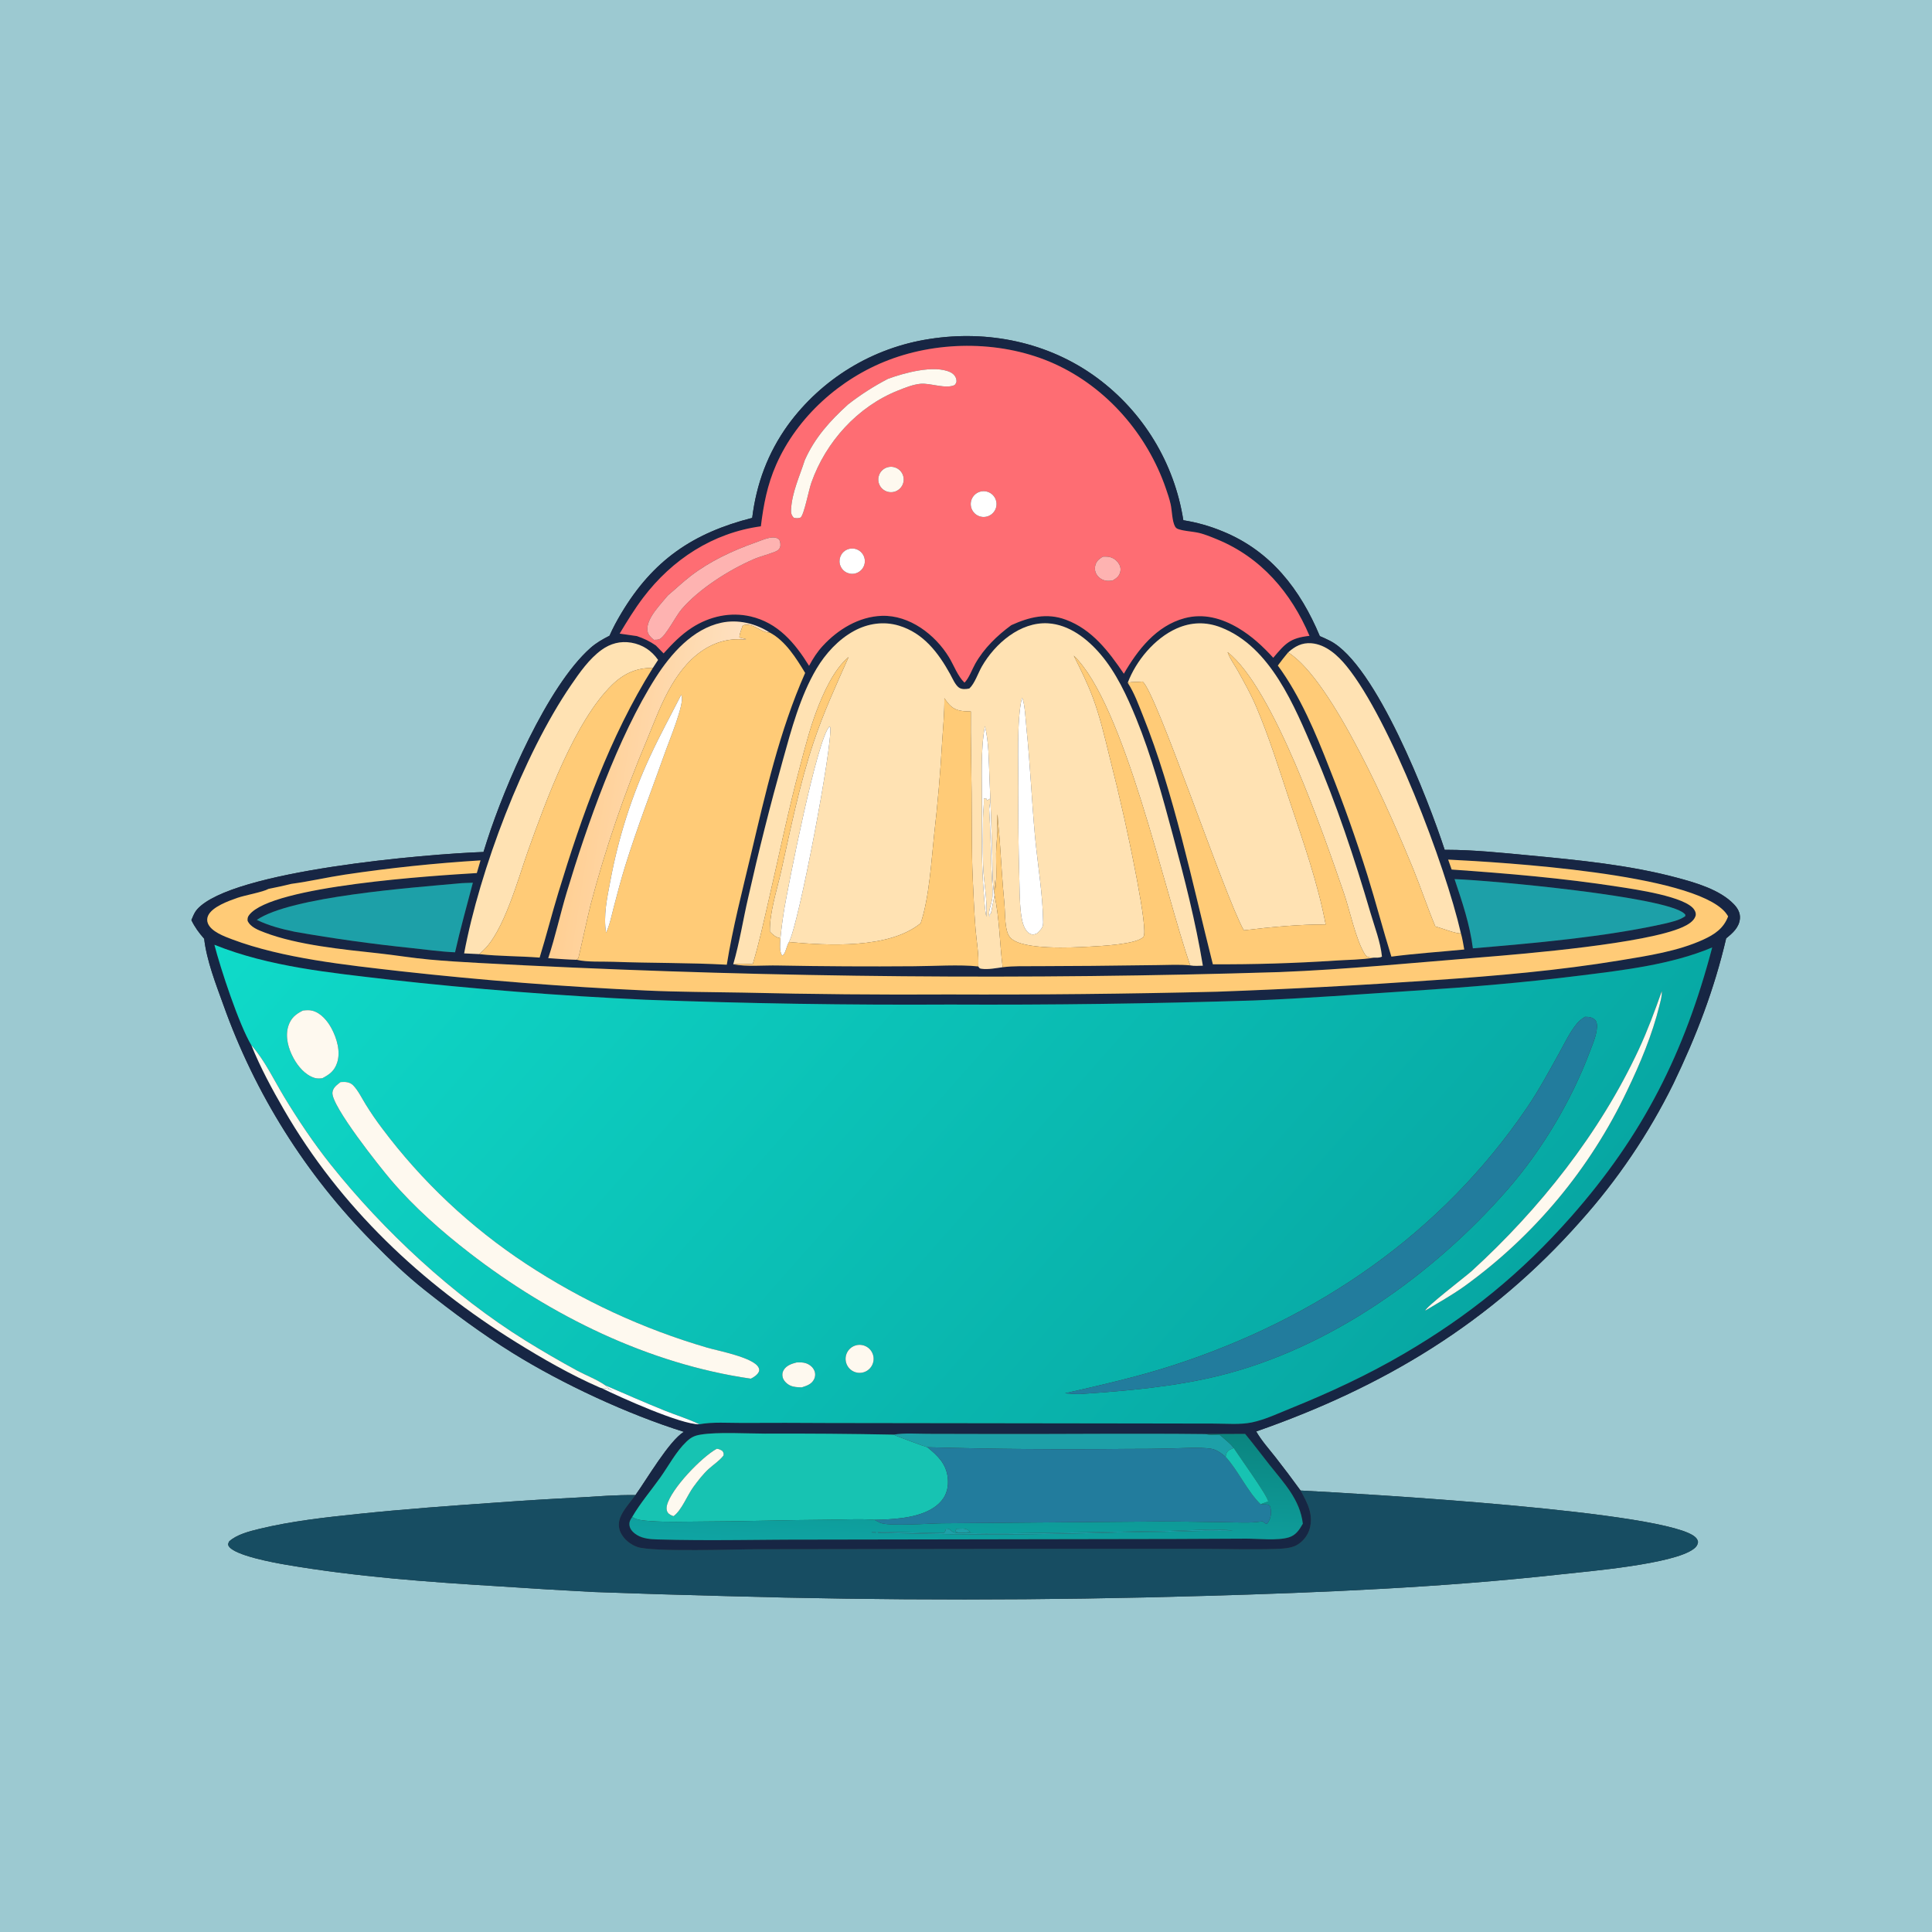
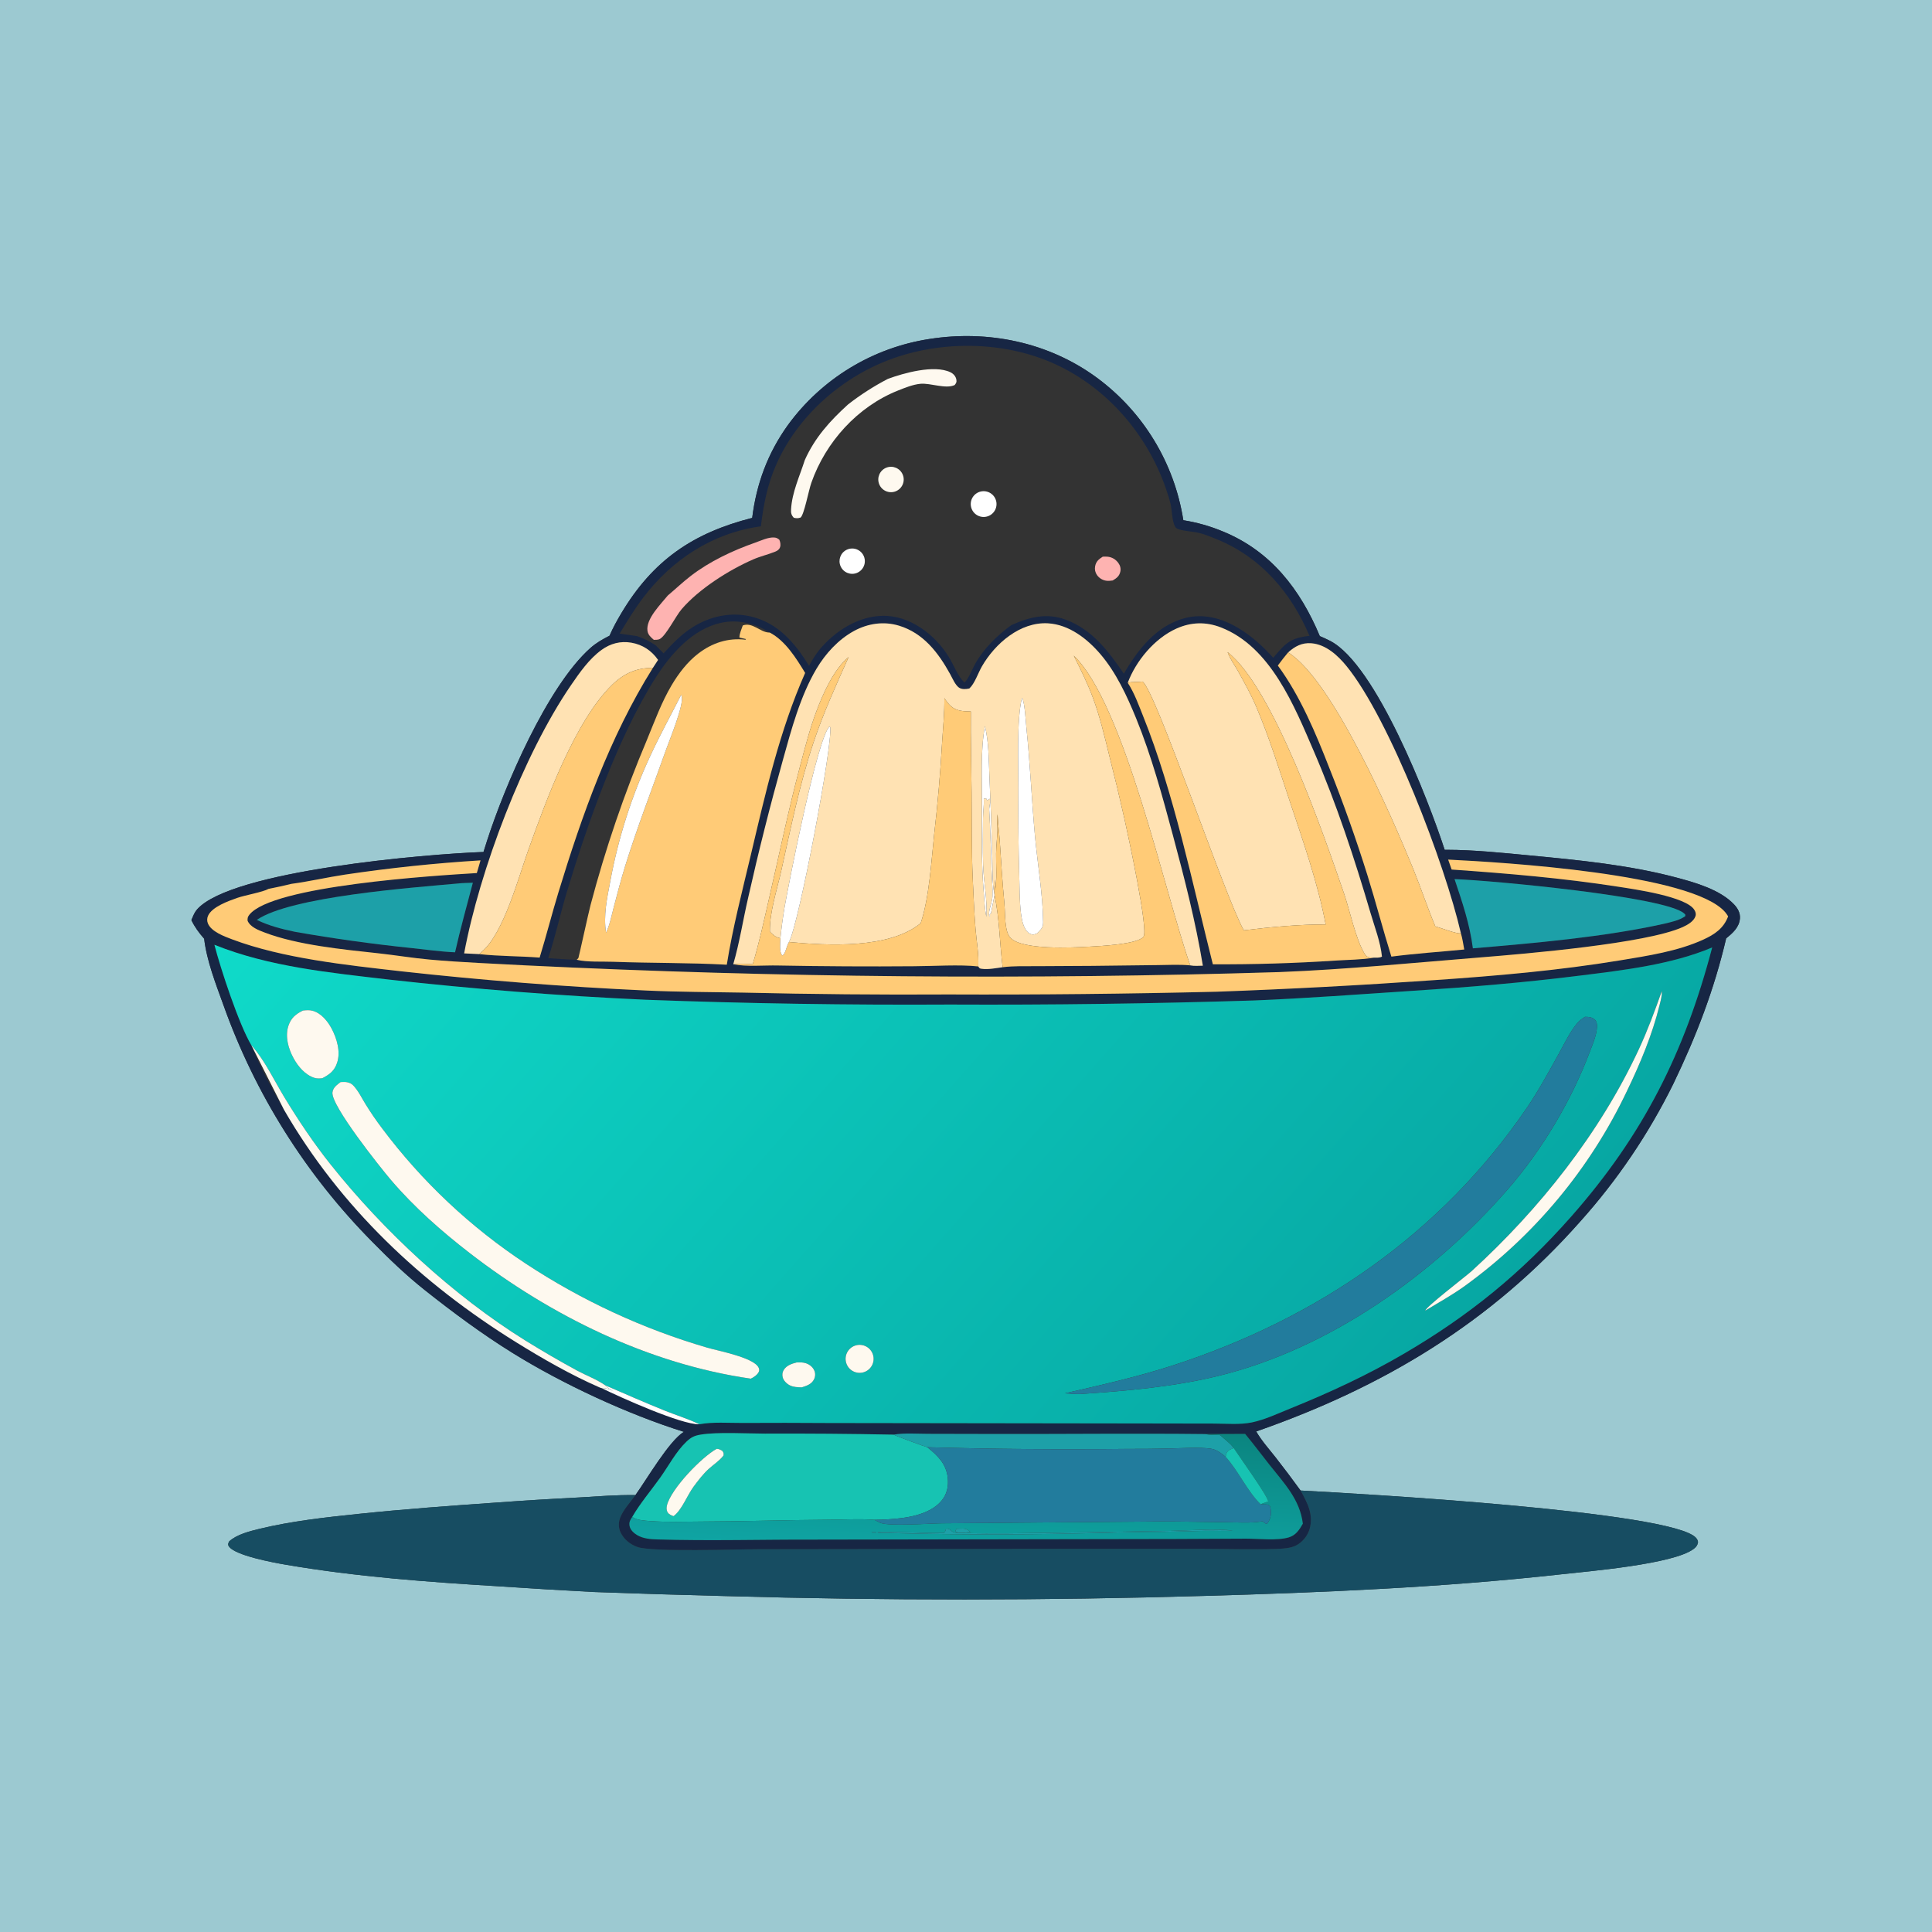
<svg xmlns="http://www.w3.org/2000/svg" width="1024" height="1024">
  <rect width="100%" height="100%" fill="#333333" stroke="none" />
  <path fill="#9CC9D1" d="M0 0L1024 0L1024 1024L0 1024L0 0ZM689.326 790.011C685.03 784.085 680.627 778.237 676.118 772.471C672.638 768.032 668.621 763.591 665.825 758.698C733.321 735.163 790.06 701.116 837.563 647.418C857.273 625.441 873.882 600.871 886.929 574.39C899.039 549.252 908.586 524.48 914.91 497.327C918.333 494.584 921.813 491.54 922.197 486.831C922.439 483.873 921.016 481.386 919.032 479.304C911.594 471.502 898.591 467.795 888.484 465.109C863.333 458.423 836.471 455.83 810.593 453.376C796.108 452.003 781.194 450.436 766.642 450.414L765.702 450.415C757.022 423.738 729.277 352.181 704.958 339.657C703.178 338.757 701.367 337.92 699.529 337.146C689.202 312.431 673.57 292.072 648.168 281.688C641.437 278.874 634.393 276.875 627.187 275.732C622.45 245.41 605.9 218.197 581.156 200.043C555.656 181.376 523.656 174.781 492.571 179.68C462.51 184.305 435.532 200.718 417.605 225.287C406.929 240.162 400.929 256.394 398.682 274.491C367.317 282.463 346.097 296.902 329.307 325.03C327.021 328.86 324.834 332.842 323.066 336.941C319.333 338.853 316.028 340.698 312.875 343.508C289.987 363.904 267.47 416.672 258.235 445.327L256.258 451.569C226.451 452.587 122.933 461.376 104.533 481.919C103.278 483.321 102.611 484.896 101.894 486.61L101.609 487.279C101.553 487.413 101.5 487.549 101.445 487.684C103.247 491.426 105.466 494.438 108.211 497.539C109.564 509.216 114.379 521.505 118.358 532.519C135.14 579.709 162.11 622.624 197.351 658.214C206.236 667.265 215.29 675.949 225.231 683.838C240.094 695.635 255.53 707.061 271.65 717.075C298.176 733.555 332.744 749.605 362.453 758.9C354.613 763.739 342.889 783.933 336.801 792.425C326.778 792.272 316.751 793.113 306.751 793.696C292.156 794.432 277.569 795.333 262.994 796.398C238.544 798.089 214.207 799.873 189.824 802.413C172.366 804.232 154.425 806.21 137.347 810.359C132.233 811.601 125.353 813.341 121.431 817.015C121.062 817.939 120.644 818.445 121.187 819.405C124.019 824.411 145.205 828.249 151.352 829.305C188.825 835.74 227.162 838.529 265.073 840.818C281.573 841.942 298.081 842.932 314.596 843.79C337.812 844.643 361.033 845.361 384.258 845.946C468.976 848.385 553.748 848.357 638.464 845.861C701.438 844.062 764.787 841.377 827.434 834.423C842.298 832.773 886.826 829.072 897.619 821.003C899.008 819.965 899.709 819.052 899.999 817.293C899.771 816.335 899.575 815.829 898.904 815.07C886.442 800.989 719.002 791.555 689.326 790.011Z" />
  <path fill="#172644" d="M665.825 758.698C668.621 763.591 672.638 768.032 676.118 772.471C680.627 778.237 685.03 784.085 689.326 790.011C692.899 796.472 696.346 802.821 694.096 810.449C693.037 814.038 690.342 817.351 687.006 819.087C684.058 820.62 679.858 820.849 676.556 820.953C663.125 821.376 649.57 820.931 636.124 820.918L554.205 820.91L402.66 821.112C390.543 821.105 345.752 822.74 337.797 819.913C334.098 818.599 330.727 815.925 328.98 812.338C327.762 809.836 327.715 807.071 328.69 804.481C330.329 800.123 334.125 796.232 336.801 792.425C342.889 783.933 354.613 763.739 362.453 758.9C332.744 749.605 298.176 733.555 271.65 717.075C255.53 707.061 240.094 695.635 225.231 683.838C215.29 675.949 206.236 667.265 197.351 658.214C162.11 622.624 135.14 579.709 118.358 532.519C114.379 521.505 109.564 509.216 108.211 497.539C105.466 494.438 103.247 491.426 101.445 487.684C101.5 487.549 101.553 487.413 101.609 487.279L101.894 486.61C102.611 484.896 103.278 483.321 104.533 481.919C122.933 461.376 226.451 452.587 256.258 451.569L258.235 445.327C267.47 416.672 289.987 363.904 312.875 343.508C316.028 340.698 319.333 338.853 323.066 336.941C324.834 332.842 327.021 328.86 329.307 325.03C346.097 296.902 367.317 282.463 398.682 274.491C400.929 256.394 406.929 240.162 417.605 225.287C435.532 200.718 462.51 184.305 492.571 179.68C523.656 174.781 555.656 181.376 581.156 200.043C605.9 218.197 622.45 245.41 627.187 275.732C634.393 276.875 641.437 278.874 648.168 281.688C673.57 292.072 689.202 312.431 699.529 337.146C701.367 337.92 703.178 338.757 704.958 339.657C729.277 352.181 757.022 423.738 765.702 450.415L766.642 450.414C781.194 450.436 796.108 452.003 810.593 453.376C836.471 455.83 863.333 458.423 888.484 465.109C898.591 467.795 911.594 471.502 919.032 479.304C921.016 481.386 922.439 483.873 922.197 486.831C921.813 491.54 918.333 494.584 914.91 497.327C908.586 524.48 899.039 549.252 886.929 574.39C873.882 600.871 857.273 625.441 837.563 647.418C790.06 701.116 733.321 735.163 665.825 758.698ZM536.018 331.339C545.505 327.052 554.802 324.682 564.959 328.471C578.905 333.673 587.591 345.246 595.668 357.088C603.023 344.369 612.892 331.687 627.787 327.673C637.93 324.94 647.587 327.687 656.385 332.912C663.392 337.074 669.388 342.619 674.844 348.632C681.239 341.094 683.657 338.159 694.056 337.013C684.341 314.151 668.418 295.439 645.017 285.844C641.676 284.475 637.952 282.906 634.39 282.223C631.391 281.649 628.098 281.507 625.188 280.647C624.092 280.323 623.386 280.108 622.809 279.073C621.185 276.155 621.232 270.677 620.47 267.275C619.83 264.414 618.873 261.623 617.92 258.854C608.054 230.201 586.605 205.34 558.816 192.796C531.92 180.655 498.543 180.333 471.076 190.788C445.319 200.592 422.578 220.889 411.387 246.304C406.693 256.964 404.681 267.493 403.282 278.958C377.85 282.421 356.248 296.528 340.893 316.777C336.297 322.838 332.348 329.325 328.428 335.832L337.552 337.134C341.285 338.395 344.364 339.863 347.616 342.113L351.718 346.31C356.338 341.204 360.992 336.376 366.826 332.623C376.01 326.716 387.051 324.229 397.786 326.706C412.348 330.066 421.29 340.73 428.825 352.892C430.926 348.974 433.085 345.6 436.1 342.324C444.151 333.576 455.27 326.802 467.392 326.408C482.028 325.932 495.647 336.292 502.985 348.353C505.567 352.598 507.605 358.39 511.198 361.809C513.495 359.622 515.298 354.601 516.933 351.723C521.579 343.54 528.501 336.847 536.018 331.339ZM407.993 335.271C400.522 330.414 391.134 328.173 382.34 330.056C367.176 333.302 355.594 346.533 347.622 359.015C327.592 390.372 311.089 437.342 300.351 473.073C296.902 484.551 294.342 496.484 290.576 507.835C295.589 508.173 300.612 508.593 305.636 508.714C311.431 510.047 318.999 509.534 325.03 509.761C345.069 510.518 365.204 510.215 385.21 511.313C388.335 491.809 393.381 472.395 397.939 453.187C405.701 420.474 413.071 387.53 426.737 356.664C422.031 348.928 416.289 339.617 407.993 335.271ZM682.72 345.794C680.838 348.074 679.015 350.361 677.278 352.755C689.139 368.869 697.428 388.722 704.66 407.263C712.106 425.926 718.831 444.87 724.819 464.051C729.264 478.306 733.016 492.777 737.458 507.027C750.191 505.366 763.274 504.501 776.078 503.256C775.547 500.383 775.128 497.439 774.299 494.635C765.966 458.303 736.774 381.484 713.762 353.137C709.12 347.418 702.749 341.552 695.055 340.942C690.051 340.545 686.349 342.567 682.72 345.794ZM346.014 354.03L348.794 349.768C345.38 344.847 340.562 341.66 334.622 340.633C328.859 339.636 323.517 341.069 318.811 344.485C312.261 349.241 307.187 356.528 302.658 363.144C277.257 400.241 254.223 461.278 246.005 505.312L253.975 505.698C264.512 506.871 275.402 506.71 286.011 507.547C289.528 496.14 292.45 484.553 295.93 473.132C308.389 432.243 323.212 390.385 346.014 354.03ZM728.101 507.583C729.505 507.551 731.227 507.751 732.467 507.026C731.728 499.442 728.588 491.337 726.429 483.987C717.949 455.116 708.406 426.187 696.502 398.532C686.083 374.328 673.546 342.848 647.127 332.55C639.227 329.47 631.307 329.668 623.546 333.148C611.984 338.332 602.126 350.18 597.721 361.9C601.217 367.198 603.496 373.632 605.856 379.5C622.165 420.054 632.081 468.517 642.838 511.092C664.509 511.2 686.178 510.547 707.804 509.132C714.412 508.686 721.597 508.724 728.101 507.583ZM254.684 456.019C230.637 457.495 206.666 460.013 182.837 463.565C173.343 464.986 163.942 467.202 154.433 468.468C150.415 469.447 146.374 470.336 142.316 471.134C139.314 472.844 129.918 474.465 125.937 475.848C121.315 477.454 112.328 480.61 110.254 485.423C109.697 486.715 109.663 488.108 110.192 489.415C111.968 493.799 118.911 496.32 123.038 497.876C149.817 507.972 183.793 511.507 212.274 514.77C255.64 519.588 299.151 523.003 342.738 525.01C359.739 525.781 376.75 525.793 393.761 526.104C430.163 526.968 466.575 527.293 502.986 527.078C550.351 527.273 597.717 526.789 645.069 525.625C683.422 524.237 721.748 522.196 760.031 519.502C793.13 517.238 826.084 514.397 858.844 508.987C873.356 506.591 889.376 504.17 902.828 497.989C908.791 495.249 913.57 492.063 915.937 485.688C915.445 484.893 914.955 484.129 914.339 483.421C896.589 463.025 796.434 457.024 767.554 455.604L769.408 460.875C798.914 462.939 828.353 465.416 857.601 469.965C866.084 471.284 893.817 475.161 898.062 482.286C898.702 483.36 899.037 484.376 898.633 485.608C897.728 488.365 894.394 490.23 891.935 491.348C872.637 500.126 808.748 505.508 784.614 507.45C749.076 510.311 713.668 513.832 678.027 515.228C544.965 519.352 411.79 518.169 278.822 511.681C261.751 510.725 244.687 510.134 227.651 508.59C218.592 507.77 209.642 506.261 200.608 505.277C181.985 503.249 157.581 500.899 140.228 494.239C136.934 492.975 132.723 491.438 131.217 488.019C131.156 486.62 131.266 485.97 132.152 484.847C144.348 469.387 230.613 464.078 252.721 462.741L254.684 456.019ZM637.542 511.836C633.707 488.497 627.757 465.395 621.619 442.566C616.043 421.831 610.279 400.586 602.157 380.7C597.347 368.922 591.569 356.458 583.273 346.749C576.274 338.558 566.652 331.032 555.482 330.375C540.696 329.507 527.375 341.155 520.422 353.224C518.439 356.667 516.642 362.283 513.777 364.915C512.028 365.303 509.809 365.527 508.24 364.424C506.271 363.039 504.71 359.3 503.562 357.224C497.317 345.934 489.407 335.53 476.486 331.619C468.377 329.165 459.966 330.426 452.603 334.446C444.336 338.96 437.51 346.441 432.742 354.478C424.187 368.896 419.387 386.784 414.937 402.863C408.187 426.974 402.064 451.256 396.573 475.684C393.838 487.435 392.009 499.534 388.632 511.109C396.108 512.482 404.785 511.552 412.433 511.734C436.433 512.189 460.438 512.318 484.442 512.122C494.609 512.093 508.716 511.127 518.501 512.234C519.209 513.159 519.008 513.298 520.257 513.475C523.772 513.973 527.931 513.115 531.428 512.647C537.417 511.902 543.618 512.124 549.646 512.093L578.781 511.929L613.27 511.52C619.056 511.477 625.092 511.097 630.848 511.671C632.992 512.094 635.36 511.869 637.542 511.836ZM113.643 500.756C116.876 513.353 126.649 543.053 133.245 554.039C138.013 565.832 144.15 577.184 150.513 588.184C180.412 639.874 223.201 680.179 273.703 711.507C287.675 720.174 302.551 728.703 317.626 735.292C318.361 735.614 318.111 735.511 318.935 735.749C328.422 740.452 361.046 755.139 370.644 754.892C377.847 753.554 386.173 754.225 393.506 754.191C408.783 754.109 424.06 754.122 439.337 754.232L605.729 754.461L643.483 754.525C649.852 754.529 657.278 755.215 663.534 753.905C670.412 752.465 677.486 749.124 683.988 746.491C704.867 738.033 724.747 728.828 744.192 717.45C778.645 697.291 806.274 674.842 832.758 644.818C870.9 601.577 892.857 557.92 907.499 502.162C885.926 511.277 860.362 514.224 837.305 517.101C807.138 520.864 779.08 523.181 748.851 525.147C720.801 526.972 692.838 529.125 664.744 530.261C610.982 531.96 557.194 532.684 503.405 532.43C449.695 532.739 395.985 531.893 342.311 529.891C296.813 527.825 251.396 524.257 206.133 519.195C175.147 515.551 142.824 512.484 113.643 500.756ZM638.723 760.078C601.545 759.666 564.323 760.119 527.139 760.032L491.94 759.956C486.113 759.957 479.376 759.405 473.638 760.387C450.88 759.935 428.117 759.756 405.354 759.849C395.803 759.835 380.355 758.891 371.357 760.374C368.055 760.919 366.244 761.815 363.837 764.106C358.271 769.406 354.404 776.903 349.939 783.157C345.078 789.966 339.289 796.777 335.094 803.987C333.989 805.691 333.261 806.855 333.728 808.985C334.162 810.963 336.008 812.623 337.668 813.613C340.901 815.54 344.769 815.823 348.448 815.934C376.292 816.77 404.35 815.93 432.224 816.021L622.818 815.694L660.356 815.517C666.884 815.505 677.016 816.673 683.082 814.846C686.867 813.707 688.683 810.805 690.529 807.589C689.005 794.768 680.586 786.138 672.886 776.411C668.559 770.945 664.394 765.353 659.94 759.988C652.868 759.979 645.795 760.009 638.723 760.078ZM770.944 465.952C774.991 478 779.051 489.964 780.658 502.636C813.183 499.892 850.28 496.656 881.875 489.64C885.593 488.733 890.137 487.853 893.259 485.556C893.21 484.558 893.406 484.883 892.712 484.222C883.311 475.27 790.196 466.583 770.944 465.952ZM242.488 468.292C218.271 470.501 154.197 475.161 136.114 487.563C142.598 490.69 149.218 492.387 156.243 493.859C176.817 497.485 197.261 500.325 218.041 502.482C225.713 503.279 233.494 504.421 241.191 504.737C243.97 492.34 247.404 480.155 250.62 467.871C247.927 467.984 245.163 467.971 242.488 468.292Z" />
-   <path fill="#FE6D73" d="M595.668 357.088C587.591 345.246 578.905 333.673 564.959 328.471C554.802 324.682 545.505 327.052 536.018 331.339C528.501 336.847 521.579 343.54 516.933 351.723C515.298 354.601 513.495 359.622 511.198 361.809C507.605 358.39 505.567 352.598 502.985 348.353C495.647 336.292 482.028 325.932 467.392 326.408C455.27 326.802 444.151 333.576 436.1 342.324C433.085 345.6 430.926 348.974 428.825 352.892C421.29 340.73 412.348 330.066 397.786 326.706C387.051 324.229 376.01 326.716 366.826 332.623C360.992 336.376 356.338 341.204 351.718 346.31L347.616 342.113C344.364 339.863 341.285 338.395 337.552 337.134L328.428 335.832C332.348 329.325 336.297 322.838 340.893 316.777C356.248 296.528 377.85 282.421 403.282 278.958C404.681 267.493 406.693 256.964 411.387 246.304C422.578 220.889 445.319 200.592 471.076 190.788C498.543 180.333 531.92 180.655 558.816 192.796C586.605 205.34 608.054 230.201 617.92 258.854C618.873 261.623 619.83 264.414 620.47 267.275C621.232 270.677 621.185 276.155 622.809 279.073C623.386 280.108 624.092 280.323 625.188 280.647C628.098 281.507 631.391 281.649 634.39 282.223C637.952 282.906 641.676 284.475 645.017 285.844C668.418 295.439 684.341 314.151 694.056 337.013C683.657 338.159 681.239 341.094 674.844 348.632C669.388 342.619 663.392 337.074 656.385 332.912C647.587 327.687 637.93 324.94 627.787 327.673C612.892 331.687 603.023 344.369 595.668 357.088ZM426.554 243.877C423.853 252.353 419.775 260.952 419.28 269.991C419.175 271.908 419.418 273.022 420.739 274.424C422.202 274.733 422.844 274.784 424.323 274.313C426.227 272.748 428.564 260.024 430.041 255.832C437.637 234.263 454.487 215.556 475.888 207.016C479.513 205.569 483.959 203.756 487.876 203.415C493.294 202.944 501.277 206.34 506.009 204.068C506.781 203.018 507.14 202.615 506.894 201.212C506.585 199.451 505.315 198.061 503.743 197.305C495.164 193.182 478.935 197.731 470.6 200.812C463.167 204.672 456.104 209.205 449.497 214.353C439.918 223.058 431.863 231.952 426.554 243.877ZM346.549 339.132C347.542 339.108 348.887 339.174 349.767 338.659C353.151 336.678 358.141 326.533 361.297 322.858C370.497 312.145 386.277 302.137 399.186 296.509C403.028 294.834 407.07 293.936 410.897 292.38C412.095 291.893 413.013 291.283 413.455 290.007C413.882 288.777 413.578 287.135 413.029 286.019C412.023 285.298 411.644 284.997 410.369 284.895C407.21 284.644 403.283 286.553 400.273 287.608C388.421 291.758 376.143 297.525 366.128 305.245C361.899 308.506 358.048 312.187 353.963 315.614C350.242 320.227 342.251 328.017 343.178 334.382C343.493 336.543 344.997 337.784 346.549 339.132ZM469.762 247.882C466.308 249.253 464.617 253.163 465.983 256.618C467.349 260.074 471.256 261.771 474.714 260.41C478.179 259.046 479.88 255.129 478.511 251.666C477.142 248.203 473.223 246.508 469.762 247.882ZM520.354 260.415C516.641 260.96 514.063 264.397 514.58 268.114C515.097 271.831 518.516 274.434 522.236 273.945C525.996 273.45 528.633 269.988 528.11 266.232C527.588 262.476 524.106 259.865 520.354 260.415ZM448.847 291.344C445.524 292.889 444.056 296.815 445.548 300.162C447.041 303.509 450.942 305.04 454.313 303.6C456.541 302.649 458.083 300.57 458.348 298.162C458.613 295.753 457.558 293.389 455.59 291.976C453.621 290.564 451.044 290.322 448.847 291.344ZM584.476 295.051C582.309 296.437 580.905 297.575 580.422 300.212C580.124 301.841 580.488 303.444 581.441 304.798C582.652 306.515 584.548 307.622 586.639 307.832C587.67 307.935 588.728 307.793 589.751 307.669C591.776 306.471 593.248 305.41 593.792 303C594.164 301.352 593.733 299.742 592.749 298.389C591.369 296.491 589.417 295.303 587.081 295.064C586.211 294.975 585.347 295.013 584.476 295.051Z" />
  <path fill="#FEF9EF" d="M470.6 200.812C478.935 197.731 495.164 193.182 503.743 197.305C505.315 198.061 506.585 199.451 506.894 201.212C507.14 202.615 506.781 203.018 506.009 204.068C501.277 206.34 493.294 202.944 487.876 203.415C483.959 203.756 479.513 205.569 475.888 207.016C454.487 215.556 437.637 234.263 430.041 255.832C428.564 260.024 426.227 272.748 424.323 274.313C422.844 274.784 422.202 274.733 420.739 274.424C419.418 273.022 419.175 271.908 419.28 269.991C419.775 260.952 423.853 252.353 426.554 243.877C431.863 231.952 439.918 223.058 449.497 214.353C456.104 209.205 463.167 204.672 470.6 200.812Z" />
  <path fill="#FEF9EF" d="M474.714 260.41C471.256 261.771 467.349 260.074 465.983 256.618C464.617 253.163 466.308 249.253 469.762 247.882C473.223 246.508 477.142 248.203 478.511 251.666C479.88 255.129 478.179 259.046 474.714 260.41Z" />
  <path fill="white" d="M522.236 273.945C518.516 274.434 515.097 271.831 514.58 268.114C514.063 264.397 516.641 260.96 520.354 260.415C524.106 259.865 527.588 262.476 528.11 266.232C528.633 269.988 525.996 273.45 522.236 273.945Z" />
  <path fill="#FEB3B1" d="M353.963 315.614C358.048 312.187 361.899 308.506 366.128 305.245C376.143 297.525 388.421 291.758 400.273 287.608C403.283 286.553 407.21 284.644 410.369 284.895C411.644 284.997 412.023 285.298 413.029 286.019C413.578 287.135 413.882 288.777 413.455 290.007C413.013 291.283 412.095 291.893 410.897 292.38C407.07 293.936 403.028 294.834 399.186 296.509C386.277 302.137 370.497 312.145 361.297 322.858C358.141 326.533 353.151 336.678 349.767 338.659C348.887 339.174 347.542 339.108 346.549 339.132C344.997 337.784 343.493 336.543 343.178 334.382C342.251 328.017 350.242 320.227 353.963 315.614Z" />
  <path fill="white" d="M454.313 303.6C450.942 305.04 447.041 303.509 445.548 300.162C444.056 296.815 445.524 292.889 448.847 291.344C451.044 290.322 453.621 290.564 455.59 291.976C457.558 293.389 458.613 295.753 458.348 298.162C458.083 300.57 456.541 302.649 454.313 303.6Z" />
  <path fill="#FEB3B1" d="M589.751 307.669C588.728 307.793 587.67 307.935 586.639 307.832C584.548 307.622 582.652 306.515 581.441 304.798C580.488 303.444 580.124 301.841 580.422 300.212C580.905 297.575 582.309 296.437 584.476 295.051C585.347 295.013 586.211 294.975 587.081 295.064C589.417 295.303 591.369 296.491 592.749 298.389C593.733 299.742 594.164 301.352 593.792 303C593.248 305.41 591.776 306.471 589.751 307.669Z" />
  <defs>
    <linearGradient id="gradient_0" gradientUnits="userSpaceOnUse" x1="306.365" y1="412.947" x2="379.518" y2="424.302">
      <stop offset="0" stop-color="#FFCF93" />
      <stop offset="1" stop-color="#FEE0C0" />
    </linearGradient>
  </defs>
-   <path fill="url(#gradient_0)" d="M290.576 507.835C294.342 496.484 296.902 484.551 300.351 473.073C311.089 437.342 327.592 390.372 347.622 359.015C355.594 346.533 367.176 333.302 382.34 330.056C391.134 328.173 400.522 330.414 407.993 335.271C407.768 335.262 407.541 335.26 407.316 335.244C402.751 334.932 398.701 329.62 393.681 331.512C393.041 333.436 391.874 335.889 391.921 337.91L395.373 338.729L395.113 339.065C385.86 337.962 377.446 340.746 370.045 346.435C364.336 350.825 359.675 356.936 356.026 363.087C350.559 372.306 346.927 382.393 342.845 392.263C330.853 420.65 320.884 449.85 313.013 479.644C312 483.368 306.786 507.399 306.559 507.779C306.334 508.155 305.944 508.402 305.636 508.714C300.612 508.593 295.589 508.173 290.576 507.835Z" />
  <path fill="#FFE2B3" d="M526.981 473.594C525.795 467.275 526.117 460.227 525.927 453.763C525.569 439.779 525.068 425.799 524.426 411.824C524.024 402.868 524.149 393.543 522.022 384.805C519.593 398.36 520.541 412.651 520.467 426.387C520.383 442.06 520.099 457.24 521.394 472.9C521.752 477.224 521.913 481.706 522.772 485.957C523.438 476.786 521.279 467.407 521.063 458.22C520.869 449.954 520.912 441.636 521.02 433.367C521.063 430.006 521.625 426.672 521.402 423.32L522.665 423.19L523.306 424.192L524.575 423.362C525.275 424.903 524.199 427.519 524.312 429.399C524.946 439.947 525.198 450.462 525.529 461.023C525.673 465.624 526.199 470.378 526.031 474.97C525.988 476.144 525.749 477.163 525.476 478.296C524.946 480.498 523.887 483.429 524.295 485.663L524.673 485.879L524.579 484.672L525.235 484.09L527.111 474.405C529.784 486.832 529.84 500.042 531.428 512.647C527.931 513.115 523.772 513.973 520.257 513.475C519.008 513.298 519.209 513.159 518.501 512.234C518.879 505.858 517.57 498.767 517.051 492.366C516.336 483.548 515.969 474.593 515.575 465.75C514.902 450.621 515.095 435.457 514.97 420.317C514.852 405.906 514.43 391.498 514.56 377.087C512.71 377.049 510.84 377.023 509.018 376.67C504.779 375.848 502.823 373.404 500.525 370.046C500.633 377.758 499.849 385.566 499.348 393.261C498.418 409.599 497.014 425.907 495.136 442.164C493.599 456.54 492.552 475.727 487.983 489.321C471.206 503.046 438.779 501.17 418.16 499.299C423.305 490.276 441.425 394.602 440.038 385.417L439.568 385.095C432.86 392.412 418.017 468.415 415.785 481.165C414.892 486.514 414.178 491.891 413.643 497.288C411.025 496.787 409.876 495.589 408.039 493.79C407.86 483.439 411.783 471.866 414.039 461.738C419.137 438.847 423.794 415.65 431.229 393.373C436.39 377.91 443.144 363.136 449.776 348.277C441.932 354.682 436.167 367.796 432.688 377.061C429.205 386.335 426.714 396.097 424.161 405.659C417.803 429.473 412.844 453.657 407.289 477.667C404.693 488.883 402.316 500.032 398.956 511.058C395.488 510.883 392.088 510.652 388.632 511.109C392.009 499.534 393.838 487.435 396.573 475.684C402.064 451.256 408.187 426.974 414.937 402.863C419.387 386.784 424.187 368.896 432.742 354.478C437.51 346.441 444.336 338.96 452.603 334.446C459.966 330.426 468.377 329.165 476.486 331.619C489.407 335.53 497.317 345.934 503.562 357.224C504.71 359.3 506.271 363.039 508.24 364.424C509.809 365.527 512.028 365.303 513.777 364.915C516.642 362.283 518.439 356.667 520.422 353.224C527.375 341.155 540.696 329.507 555.482 330.375C566.652 331.032 576.274 338.558 583.273 346.749C591.569 356.458 597.347 368.922 602.157 380.7C610.279 400.586 616.043 421.831 621.619 442.566C627.757 465.395 633.707 488.497 637.542 511.836C635.36 511.869 632.992 512.094 630.848 511.671C617.187 472.741 595.886 373.132 569.115 347.511C572.76 354.826 576.378 362.053 579.233 369.723C583.038 379.946 585.465 390.421 588.063 400.99C590.814 411.761 593.409 422.571 595.848 433.417C597.771 442.035 608.878 493.022 606.066 496.488C602.778 500.54 583.169 501.433 577.349 501.754C568.049 502.267 542.324 503.578 535.793 497.276C534.383 495.915 533.784 494.067 533.415 492.19C532.521 487.655 532.738 482.769 532.289 478.158C531.229 467.292 530.637 456.5 529.89 445.609C529.585 441.15 528.975 436.691 528.779 432.23C528.77 432.032 528.767 431.834 528.761 431.636C528.157 434.193 528.741 437.446 528.657 440.118C528.527 444.203 528.014 448.245 527.947 452.333C527.842 458.732 528.575 465.708 527.4 471.985C527.559 470.028 527.608 468.101 527.601 466.138C527.045 468.589 527.064 471.091 526.981 473.594ZM541.635 369.868C538.777 381.809 539.804 405.208 539.757 417.764C539.627 433.203 539.783 448.643 540.225 464.076C540.424 470.675 540.33 477.524 541.131 484.075C541.479 486.923 542.052 490.113 543.555 492.587C544.368 493.926 545.516 494.965 547.086 495.289C547.995 495.477 548.847 494.974 549.7 494.668C551.675 492.636 552.919 491.727 552.89 488.749C552.747 474.414 549.926 457.878 548.579 443.385C546.802 424.256 546.019 405.036 544.029 385.927C543.742 383.176 543.104 371.337 541.635 369.868Z" />
  <path fill="#FFE2B3" d="M728.101 507.583C725.842 507.432 724.588 507.65 723.303 505.576C718.589 497.971 715.432 482.487 712.313 473.442C701.637 442.475 674.986 364.664 650.661 345.645C650.762 345.913 650.86 346.183 650.965 346.451C652.173 349.528 654.371 352.504 656.001 355.417C659.419 361.522 662.968 367.881 665.716 374.311C672.683 390.609 677.985 407.792 683.579 424.599C690.687 445.952 698.44 467.842 702.637 489.99C688.905 489.902 672.912 491.413 659.244 493.083C649.21 475.494 612.529 365.777 605.542 361.232C602.868 361.632 600.417 361.192 597.721 361.9C602.126 350.18 611.984 338.332 623.546 333.148C631.307 329.668 639.227 329.47 647.127 332.55C673.546 342.848 686.083 374.328 696.502 398.532C708.406 426.187 717.949 455.116 726.429 483.987C728.588 491.337 731.728 499.442 732.467 507.026C731.227 507.751 729.505 507.551 728.101 507.583Z" />
  <path fill="#FFCB77" d="M407.993 335.271C416.289 339.617 422.031 348.928 426.737 356.664C413.071 387.53 405.701 420.474 397.939 453.187C393.381 472.395 388.335 491.809 385.21 511.313C365.204 510.215 345.069 510.518 325.03 509.761C318.999 509.534 311.431 510.047 305.636 508.714C305.944 508.402 306.334 508.155 306.559 507.779C306.786 507.399 312 483.368 313.013 479.644C320.884 449.85 330.853 420.65 342.845 392.263C346.927 382.393 350.559 372.306 356.026 363.087C359.675 356.936 364.336 350.825 370.045 346.435C377.446 340.746 385.86 337.962 395.113 339.065L395.373 338.729L391.921 337.91C391.874 335.889 393.041 333.436 393.681 331.512C398.701 329.62 402.751 334.932 407.316 335.244C407.541 335.26 407.768 335.262 407.993 335.271ZM361.033 368.294C355.575 379.021 349.769 389.629 344.709 400.549C334.846 421.745 327.706 444.104 323.457 467.094C321.754 475.997 319.739 485.33 321.229 494.366C323.237 490.086 324.184 485.077 325.387 480.51C327.306 473.223 329.199 465.933 331.439 458.736C337.896 437.999 345.735 417.806 353.02 397.366C354.954 391.94 362.442 373.865 361.354 369.153C361.285 368.855 361.14 368.58 361.033 368.294Z" />
  <path fill="#FFE2B3" d="M346.014 354.03C337.506 353.852 330.621 356.992 324.542 362.877C304.761 382.028 289.445 424.235 280.092 450.32C274.765 465.177 267.034 494.392 255.514 504.314C254.992 504.763 254.487 505.237 253.975 505.698L246.005 505.312C254.223 461.278 277.257 400.241 302.658 363.144C307.187 356.528 312.261 349.241 318.811 344.485C323.517 341.069 328.859 339.636 334.622 340.633C340.562 341.66 345.38 344.847 348.794 349.768L346.014 354.03Z" />
  <path fill="#FFE2B3" d="M682.72 345.794C686.349 342.567 690.051 340.545 695.055 340.942C702.749 341.552 709.12 347.418 713.762 353.137C736.774 381.484 765.966 458.303 774.299 494.635C772.607 495.301 763.322 491.623 760.762 491.046C756.547 481.016 753.146 470.634 749.037 460.552C737.66 432.639 706.314 360.463 682.72 345.794Z" />
  <path fill="#FFCB77" d="M650.661 345.645C674.986 364.664 701.637 442.475 712.313 473.442C715.432 482.487 718.589 497.971 723.303 505.576C724.588 507.65 725.842 507.432 728.101 507.583C721.597 508.724 714.412 508.686 707.804 509.132C686.178 510.547 664.509 511.2 642.838 511.092C632.081 468.517 622.165 420.054 605.856 379.5C603.496 373.632 601.217 367.198 597.721 361.9C600.417 361.192 602.868 361.632 605.542 361.232C612.529 365.777 649.21 475.494 659.244 493.083C672.912 491.413 688.905 489.902 702.637 489.99C698.44 467.842 690.687 445.952 683.579 424.599C677.985 407.792 672.683 390.609 665.716 374.311C662.968 367.881 659.419 361.522 656.001 355.417C654.371 352.504 652.173 349.528 650.965 346.451C650.86 346.183 650.762 345.913 650.661 345.645Z" />
  <path fill="#FFCB77" d="M677.278 352.755C679.015 350.361 680.838 348.074 682.72 345.794C706.314 360.463 737.66 432.639 749.037 460.552C753.146 470.634 756.547 481.016 760.762 491.046C763.322 491.623 772.607 495.301 774.299 494.635C775.128 497.439 775.547 500.383 776.078 503.256C763.274 504.501 750.191 505.366 737.458 507.027C733.016 492.777 729.264 478.306 724.819 464.051C718.831 444.87 712.106 425.926 704.66 407.263C697.428 388.722 689.139 368.869 677.278 352.755Z" />
  <path fill="#FFCB77" d="M408.039 493.79C409.876 495.589 411.025 496.787 413.643 497.288C413.552 499.853 412.92 504.395 414.603 506.444C415.732 505.952 416.159 504.375 416.592 503.251C417.068 502.017 417.443 500.379 418.16 499.299C438.779 501.17 471.206 503.046 487.983 489.321C492.552 475.727 493.599 456.54 495.136 442.164C497.014 425.907 498.418 409.599 499.348 393.261C499.849 385.566 500.633 377.758 500.525 370.046C502.823 373.404 504.779 375.848 509.018 376.67C510.84 377.023 512.71 377.049 514.56 377.087C514.43 391.498 514.852 405.906 514.97 420.317C515.095 435.457 514.902 450.621 515.575 465.75C515.969 474.593 516.336 483.548 517.051 492.366C517.57 498.767 518.879 505.858 518.501 512.234C508.716 511.127 494.609 512.093 484.442 512.122C460.438 512.318 436.433 512.189 412.433 511.734C404.785 511.552 396.108 512.482 388.632 511.109C392.088 510.652 395.488 510.883 398.956 511.058C402.316 500.032 404.693 488.883 407.289 477.667C412.844 453.657 417.803 429.473 424.161 405.659C426.714 396.097 429.205 386.335 432.688 377.061C436.167 367.796 441.932 354.682 449.776 348.277C443.144 363.136 436.39 377.91 431.229 393.373C423.794 415.65 419.137 438.847 414.039 461.738C411.783 471.866 407.86 483.439 408.039 493.79Z" />
  <path fill="#FFCB77" d="M526.981 473.594C527.064 471.091 527.045 468.589 527.601 466.138C527.608 468.101 527.559 470.028 527.4 471.985C528.575 465.708 527.842 458.732 527.947 452.333C528.014 448.245 528.527 444.203 528.657 440.118C528.741 437.446 528.157 434.193 528.761 431.636C528.767 431.834 528.77 432.032 528.779 432.23C528.975 436.691 529.585 441.15 529.89 445.609C530.637 456.5 531.229 467.292 532.289 478.158C532.738 482.769 532.521 487.655 533.415 492.19C533.784 494.067 534.383 495.915 535.793 497.276C542.324 503.578 568.049 502.267 577.349 501.754C583.169 501.433 602.778 500.54 606.066 496.488C608.878 493.022 597.771 442.035 595.848 433.417C593.409 422.571 590.814 411.761 588.063 400.99C585.465 390.421 583.038 379.946 579.233 369.723C576.378 362.053 572.76 354.826 569.115 347.511C595.886 373.132 617.187 472.741 630.848 511.671C625.092 511.097 619.056 511.477 613.27 511.52L578.781 511.929L549.646 512.093C543.618 512.124 537.417 511.902 531.428 512.647C529.84 500.042 529.784 486.832 527.111 474.405L526.981 473.594Z" />
  <path fill="#FFCB77" d="M253.975 505.698C254.487 505.237 254.992 504.763 255.514 504.314C267.034 494.392 274.765 465.177 280.092 450.32C289.445 424.235 304.761 382.028 324.542 362.877C330.621 356.992 337.506 353.852 346.014 354.03C323.212 390.385 308.389 432.243 295.93 473.132C292.45 484.553 289.528 496.14 286.011 507.547C275.402 506.71 264.512 506.871 253.975 505.698Z" />
  <path fill="white" d="M321.229 494.366C319.739 485.33 321.754 475.997 323.457 467.094C327.706 444.104 334.846 421.745 344.709 400.549C349.769 389.629 355.575 379.021 361.033 368.294C361.14 368.58 361.285 368.855 361.354 369.153C362.442 373.865 354.954 391.94 353.02 397.366C345.735 417.806 337.896 437.999 331.439 458.736C329.199 465.933 327.306 473.223 325.387 480.51C324.184 485.077 323.237 490.086 321.229 494.366Z" />
  <path fill="white" d="M549.7 494.668C548.847 494.974 547.995 495.477 547.086 495.289C545.516 494.965 544.368 493.926 543.555 492.587C542.052 490.113 541.479 486.923 541.131 484.075C540.33 477.524 540.424 470.675 540.225 464.076C539.783 448.643 539.627 433.203 539.757 417.764C539.804 405.208 538.777 381.809 541.635 369.868C543.104 371.337 543.742 383.176 544.029 385.927C546.019 405.036 546.802 424.256 548.579 443.385C549.926 457.878 552.747 474.414 552.89 488.749C552.919 491.727 551.675 492.636 549.7 494.668Z" />
  <path fill="white" d="M413.643 497.288C414.178 491.891 414.892 486.514 415.785 481.165C418.017 468.415 432.86 392.412 439.568 385.095L440.038 385.417C441.425 394.602 423.305 490.276 418.16 499.299C417.443 500.379 417.068 502.017 416.592 503.251C416.159 504.375 415.732 505.952 414.603 506.444C412.92 504.395 413.552 499.853 413.643 497.288Z" />
  <path fill="white" d="M522.022 384.805C524.149 393.543 524.024 402.868 524.426 411.824C525.068 425.799 525.569 439.779 525.927 453.763C526.117 460.227 525.795 467.275 526.981 473.594L527.111 474.405L525.235 484.09L524.579 484.672L524.673 485.879L524.295 485.663C523.887 483.429 524.946 480.498 525.476 478.296C525.749 477.163 525.988 476.144 526.031 474.97C526.199 470.378 525.673 465.624 525.529 461.023C525.198 450.462 524.946 439.947 524.312 429.399C524.199 427.519 525.275 424.903 524.575 423.362L523.306 424.192L522.665 423.19L521.402 423.32C521.625 426.672 521.063 430.006 521.02 433.367C520.912 441.636 520.869 449.954 521.063 458.22C521.279 467.407 523.438 476.786 522.772 485.957C521.913 481.706 521.752 477.224 521.394 472.9C520.099 457.24 520.383 442.06 520.467 426.387C520.541 412.651 519.593 398.36 522.022 384.805Z" />
  <path fill="#FFCB77" d="M154.433 468.468C163.942 467.202 173.343 464.986 182.837 463.565C206.666 460.013 230.637 457.495 254.684 456.019L252.721 462.741C230.613 464.078 144.348 469.387 132.152 484.847C131.266 485.97 131.156 486.62 131.217 488.019C132.723 491.438 136.934 492.975 140.228 494.239C157.581 500.899 181.985 503.249 200.608 505.277C209.642 506.261 218.592 507.77 227.651 508.59C244.687 510.134 261.751 510.725 278.822 511.681C411.79 518.169 544.965 519.352 678.027 515.228C713.668 513.832 749.076 510.311 784.614 507.45C808.748 505.508 872.637 500.126 891.935 491.348C894.394 490.23 897.728 488.365 898.633 485.608C899.037 484.376 898.702 483.36 898.062 482.286C893.817 475.161 866.084 471.284 857.601 469.965C828.353 465.416 798.914 462.939 769.408 460.875L767.554 455.604C796.434 457.024 896.589 463.025 914.339 483.421C914.955 484.129 915.445 484.893 915.937 485.688C913.57 492.063 908.791 495.249 902.828 497.989C889.376 504.17 873.356 506.591 858.844 508.987C826.084 514.397 793.13 517.238 760.031 519.502C721.748 522.196 683.422 524.237 645.069 525.625C597.717 526.789 550.351 527.273 502.986 527.078C466.575 527.293 430.163 526.968 393.761 526.104C376.75 525.793 359.739 525.781 342.738 525.01C299.151 523.003 255.64 519.588 212.274 514.77C183.793 511.507 149.817 507.972 123.038 497.876C118.911 496.32 111.968 493.799 110.192 489.415C109.663 488.108 109.697 486.715 110.254 485.423C112.328 480.61 121.315 477.454 125.937 475.848C129.918 474.465 139.314 472.844 142.316 471.134C146.374 470.336 150.415 469.447 154.433 468.468Z" />
  <path fill="#1DA0A8" d="M780.658 502.636C779.051 489.964 774.991 478 770.944 465.952C790.196 466.583 883.311 475.27 892.712 484.222C893.406 484.883 893.21 484.558 893.259 485.556C890.137 487.853 885.593 488.733 881.875 489.64C850.28 496.656 813.183 499.892 780.658 502.636Z" />
  <path fill="#1DA0A8" d="M136.114 487.563C154.197 475.161 218.271 470.501 242.488 468.292C245.163 467.971 247.927 467.984 250.62 467.871C247.404 480.155 243.97 492.34 241.191 504.737C233.494 504.421 225.713 503.279 218.041 502.482C197.261 500.325 176.817 497.485 156.243 493.859C149.218 492.387 142.598 490.69 136.114 487.563Z" />
  <defs>
    <linearGradient id="gradient_1" gradientUnits="userSpaceOnUse" x1="743.415" y1="743.903" x2="271.2" y2="326">
      <stop offset="0" stop-color="#07A7A3" />
      <stop offset="1" stop-color="#0FDAC9" />
    </linearGradient>
  </defs>
  <path fill="url(#gradient_1)" d="M133.245 554.039C126.649 543.053 116.876 513.353 113.643 500.756C142.824 512.484 175.147 515.551 206.133 519.195C251.396 524.257 296.813 527.825 342.311 529.891C395.985 531.893 449.695 532.739 503.405 532.43C557.194 532.684 610.982 531.96 664.744 530.261C692.838 529.125 720.801 526.972 748.851 525.147C779.08 523.181 807.138 520.864 837.305 517.101C860.362 514.224 885.926 511.277 907.499 502.162C892.857 557.92 870.9 601.577 832.758 644.818C806.274 674.842 778.645 697.291 744.192 717.45C724.747 728.828 704.867 738.033 683.988 746.491C677.486 749.124 670.412 752.465 663.534 753.905C657.278 755.215 649.852 754.529 643.483 754.525L605.729 754.461L439.337 754.232C424.06 754.122 408.783 754.109 393.506 754.191C386.173 754.225 377.847 753.554 370.644 754.892C364.859 752.037 358.424 750.116 352.42 747.696C341.788 743.41 331.324 738.802 320.805 734.249C316.488 731.198 310.636 728.983 305.915 726.458C296.623 721.409 287.477 716.096 278.489 710.523C240.182 686.687 203.38 652.506 175.311 617.29C166.344 606.039 158.1 593.738 150.647 581.439C145.348 572.693 140.33 562.017 133.559 554.383C133.456 554.267 133.35 554.154 133.245 554.039ZM880.773 525.373C877.097 535.737 873.291 546.072 868.657 556.052C848.034 600.47 815.977 640.887 779.941 673.752C777.2 676.252 755.259 693.062 755.471 694.629C762.309 690.498 769.224 686.655 775.758 682.035C812.939 655.298 842.734 619.57 862.356 578.189C869.3 563.802 875.761 548.372 879.581 532.821C880.161 530.46 880.94 527.819 880.773 525.373ZM160.563 535.592C156.726 537.504 154.199 539.563 152.839 543.762C151.008 549.414 152.818 555.808 155.583 560.864C157.987 565.26 161.701 569.697 166.623 571.283C167.984 571.722 169.428 571.662 170.83 571.492C174.715 569.473 177.249 567.597 178.686 563.266C180.624 557.425 178.547 550.382 175.734 545.113C173.614 541.14 170.163 536.928 165.626 535.7C163.995 535.259 162.222 535.422 160.563 535.592ZM840.052 538.955C838.461 539.97 837.047 540.985 835.838 542.451C831.991 547.116 829.266 552.981 826.332 558.248C820.972 567.869 815.553 577.949 809.356 587.057C763.906 653.857 698.318 698.771 621.999 723.588C603.24 729.688 583.685 734.101 564.457 738.469C567.214 738.673 569.962 738.932 572.728 738.859C597.275 737.175 621.919 735.099 645.885 729.23C704.642 714.84 759.64 675.646 799.032 630.504C817.296 609.573 832.905 583.352 842.672 557.347C844.207 553.26 846.904 547.22 846.375 542.768C846.255 541.759 845.82 540.796 845 540.185C843.484 539.057 841.878 538.92 840.052 538.955ZM180.491 573.521C178.576 575.036 176.526 576.379 176.202 578.994C175.34 585.936 201.641 618.901 207.31 625.532C219.61 639.92 234.002 652.598 248.948 664.149C291.966 697.395 343.771 722.924 397.954 730.725C399.593 729.941 401.625 728.591 402.297 726.83C402.545 726.18 402.331 725.354 402.024 724.76C399.277 719.447 380.652 715.999 374.763 714.265C340.727 704.302 308.369 689.317 278.755 669.804C249.379 650.459 223.577 626.17 202.494 598.014C199.443 593.974 196.578 589.796 193.91 585.493C191.825 582.164 189.89 578.021 187.172 575.228C186.279 574.311 185.159 573.805 183.908 573.58C182.794 573.379 181.616 573.465 180.491 573.521ZM453.521 713.095C449.58 714.249 447.324 718.382 448.485 722.321C449.646 726.26 453.784 728.508 457.72 727.34C461.646 726.174 463.887 722.05 462.729 718.122C461.571 714.194 457.451 711.945 453.521 713.095ZM422.193 722.138C419.599 722.79 416.888 723.696 415.398 726.106C414.641 727.33 414.507 728.609 414.845 730.001C415.279 731.796 417.061 733.49 418.661 734.28C420.572 735.224 422.87 735.285 424.962 735.332C427.525 734.511 430.143 733.69 431.431 731.103C432.195 729.569 432.269 727.862 431.553 726.304C430.736 724.527 429.072 723.21 427.244 722.579C425.588 722.007 423.916 722.036 422.193 722.138Z" />
  <path fill="#FEF9EF" d="M755.471 694.629C755.259 693.062 777.2 676.252 779.941 673.752C815.977 640.887 848.034 600.47 868.657 556.052C873.291 546.072 877.097 535.737 880.773 525.373C880.94 527.819 880.161 530.46 879.581 532.821C875.761 548.372 869.3 563.802 862.356 578.189C842.734 619.57 812.939 655.298 775.758 682.035C769.224 686.655 762.309 690.498 755.471 694.629Z" />
  <path fill="#FEF9EF" d="M170.83 571.492C169.428 571.662 167.984 571.722 166.623 571.283C161.701 569.697 157.987 565.26 155.583 560.864C152.818 555.808 151.008 549.414 152.839 543.762C154.199 539.563 156.726 537.504 160.563 535.592C162.222 535.422 163.995 535.259 165.626 535.7C170.163 536.928 173.614 541.14 175.734 545.113C178.547 550.382 180.624 557.425 178.686 563.266C177.249 567.597 174.715 569.473 170.83 571.492Z" />
  <path fill="#227C9D" d="M564.457 738.469C583.685 734.101 603.24 729.688 621.999 723.588C698.318 698.771 763.906 653.857 809.356 587.057C815.553 577.949 820.972 567.869 826.332 558.248C829.266 552.981 831.991 547.116 835.838 542.451C837.047 540.985 838.461 539.97 840.052 538.955C841.878 538.92 843.484 539.057 845 540.185C845.82 540.796 846.255 541.759 846.375 542.768C846.904 547.22 844.207 553.26 842.672 557.347C832.905 583.352 817.296 609.573 799.032 630.504C759.64 675.646 704.642 714.84 645.885 729.23C621.919 735.099 597.275 737.175 572.728 738.859C569.962 738.932 567.214 738.673 564.457 738.469Z" />
-   <path fill="#FEF9EF" d="M133.245 554.039C133.35 554.154 133.456 554.267 133.559 554.383C140.33 562.017 145.348 572.693 150.647 581.439C158.1 593.738 166.344 606.039 175.311 617.29C203.38 652.506 240.182 686.687 278.489 710.523C287.477 716.096 296.623 721.409 305.915 726.458C310.636 728.983 316.488 731.198 320.805 734.249C321.023 734.466 321.238 734.686 321.459 734.899C322.608 736.004 324.025 736.749 325.397 737.537C325.134 737.397 324.872 737.254 324.607 737.117C322.872 736.227 320.893 735.584 318.935 735.749C318.111 735.511 318.361 735.614 317.626 735.292C302.551 728.703 287.675 720.174 273.703 711.507C223.201 680.179 180.412 639.874 150.513 588.184C144.15 577.184 138.013 565.832 133.245 554.039Z" />
+   <path fill="#FEF9EF" d="M133.245 554.039C133.35 554.154 133.456 554.267 133.559 554.383C140.33 562.017 145.348 572.693 150.647 581.439C158.1 593.738 166.344 606.039 175.311 617.29C203.38 652.506 240.182 686.687 278.489 710.523C287.477 716.096 296.623 721.409 305.915 726.458C310.636 728.983 316.488 731.198 320.805 734.249C321.023 734.466 321.238 734.686 321.459 734.899C322.608 736.004 324.025 736.749 325.397 737.537C325.134 737.397 324.872 737.254 324.607 737.117C322.872 736.227 320.893 735.584 318.935 735.749C318.111 735.511 318.361 735.614 317.626 735.292C302.551 728.703 287.675 720.174 273.703 711.507C223.201 680.179 180.412 639.874 150.513 588.184Z" />
  <path fill="#FEF9EF" d="M397.954 730.725C343.771 722.924 291.966 697.395 248.948 664.149C234.002 652.598 219.61 639.92 207.31 625.532C201.641 618.901 175.34 585.936 176.202 578.994C176.526 576.379 178.576 575.036 180.491 573.521C181.616 573.465 182.794 573.379 183.908 573.58C185.159 573.805 186.279 574.311 187.172 575.228C189.89 578.021 191.825 582.164 193.91 585.493C196.578 589.796 199.443 593.974 202.494 598.014C223.577 626.17 249.379 650.459 278.755 669.804C308.369 689.317 340.727 704.302 374.763 714.265C380.652 715.999 399.277 719.447 402.024 724.76C402.331 725.354 402.545 726.18 402.297 726.83C401.625 728.591 399.593 729.941 397.954 730.725Z" />
  <path fill="#FEF9EF" d="M457.72 727.34C453.784 728.508 449.646 726.26 448.485 722.321C447.324 718.382 449.58 714.249 453.521 713.095C457.451 711.945 461.571 714.194 462.729 718.122C463.887 722.05 461.646 726.174 457.72 727.34Z" />
  <path fill="#FEF9EF" d="M424.962 735.332C422.87 735.285 420.572 735.224 418.661 734.28C417.061 733.49 415.279 731.796 414.845 730.001C414.507 728.609 414.641 727.33 415.398 726.106C416.888 723.696 419.599 722.79 422.193 722.138C423.916 722.036 425.588 722.007 427.244 722.579C429.072 723.21 430.736 724.527 431.553 726.304C432.269 727.862 432.195 729.569 431.431 731.103C430.143 733.69 427.525 734.511 424.962 735.332Z" />
  <path fill="white" d="M320.805 734.249C331.324 738.802 341.788 743.41 352.42 747.696C358.424 750.116 364.859 752.037 370.644 754.892C361.046 755.139 328.422 740.452 318.935 735.749C320.893 735.584 322.872 736.227 324.607 737.117C324.872 737.254 325.134 737.397 325.397 737.537C324.025 736.749 322.608 736.004 321.459 734.899C321.238 734.686 321.023 734.466 320.805 734.249Z" />
  <path fill="#17C3B2" d="M335.094 803.987C339.289 796.777 345.078 789.966 349.939 783.157C354.404 776.903 358.271 769.406 363.837 764.106C366.244 761.815 368.055 760.919 371.357 760.374C380.355 758.891 395.803 759.835 405.354 759.849C428.117 759.756 450.88 759.935 473.638 760.387C474.461 760.931 490.847 767.008 491.48 767.054C496.974 771.486 501.463 775.739 502.32 783.183C502.838 787.679 501.945 791.979 498.979 795.484C492.528 803.107 479.906 804.74 470.568 805.28C468.213 805.416 465.857 805.554 463.498 805.531C455.594 804.901 447.26 805.454 439.316 805.494C416.888 805.609 394.466 806.387 372.037 806.441C362.921 806.463 353.613 806.866 344.531 806.181C341.846 805.978 337.17 805.732 335.094 803.987ZM379.894 767.881C371.77 772.359 355.769 789.021 353.519 797.781C353.194 799.049 353.16 800.405 353.863 801.564C354.525 802.656 355.819 803.195 356.976 803.595C361.272 800.55 364.262 792.539 367.513 788.108C369.917 784.832 372.657 781.245 375.677 778.514C378.284 776.158 381.32 774.256 383.478 771.456C383.636 770.187 383.57 770.153 382.918 769.04C381.82 768.369 381.211 767.99 379.894 767.881Z" />
  <path fill="#1DA0A8" d="M473.638 760.387C479.376 759.405 486.113 759.957 491.94 759.956L527.139 760.032C564.323 760.119 601.545 759.666 638.723 760.078C641.41 760.582 644.032 760.616 646.753 760.657C649.072 762.905 652.075 764.857 653.917 767.502C652.37 768.155 651.118 768.381 650.24 769.942C649.905 770.539 649.765 771.47 649.609 772.141C647.328 770.24 644.667 768.209 641.656 767.813C635.109 766.951 627.864 767.536 621.273 767.697C613.14 767.888 605.005 767.972 596.87 767.95C561.737 768.343 526.6 768.044 491.48 767.054C490.847 767.008 474.461 760.931 473.638 760.387Z" />
  <defs>
    <linearGradient id="gradient_2" gradientUnits="userSpaceOnUse" x1="514.537" y1="752.9" x2="510.57" y2="823.891">
      <stop offset="0" stop-color="#0B8580" />
      <stop offset="1" stop-color="#0FA4A3" />
    </linearGradient>
  </defs>
  <path fill="url(#gradient_2)" d="M638.723 760.078C645.795 760.009 652.868 759.979 659.94 759.988C664.394 765.353 668.559 770.945 672.886 776.411C680.586 786.138 689.005 794.768 690.529 807.589C688.683 810.805 686.867 813.707 683.082 814.846C677.016 816.673 666.884 815.505 660.356 815.517L622.818 815.694L432.224 816.021C404.35 815.93 376.292 816.77 348.448 815.934C344.769 815.823 340.901 815.54 337.668 813.613C336.008 812.623 334.162 810.963 333.728 808.985C333.261 806.855 333.989 805.691 335.094 803.987C337.17 805.732 341.846 805.978 344.531 806.181C353.613 806.866 362.921 806.463 372.037 806.441C394.466 806.387 416.888 805.609 439.316 805.494C447.26 805.454 455.594 804.901 463.498 805.531C464.429 806.036 465.373 806.509 466.312 806.999C470.394 809.131 492.769 807.436 499.276 807.378L615.356 806.397C626.815 806.391 638.271 806.679 649.73 806.791C655.887 806.851 662.323 807.357 668.417 806.426L669.175 806.307C669.923 806.957 670.475 807.399 671.409 807.744C672.123 806.941 672.612 806.118 673.003 805.121C673.808 803.072 673.866 800.059 672.967 798.041C672.209 797.569 671.867 797.423 670.946 797.398C670.026 797.373 669.119 797.361 668.198 797.31C669.423 796.687 670.903 796.342 672.192 795.78C671.678 792.509 656.884 772.122 653.917 767.502C652.075 764.857 649.072 762.905 646.753 760.657C644.032 760.616 641.41 760.582 638.723 760.078ZM501.436 810.197C501.082 811.335 501.144 811.716 500.214 812.517C488.596 812.662 477.023 811.749 465.366 811.931L465.058 812.596L464.807 812.576L464.611 811.95L464.651 812.565L463.86 811.961C463.087 811.983 462.544 811.959 461.817 812.246C498.063 813.387 534.333 813.558 570.588 812.759C585.858 812.521 601.144 811.821 616.416 811.895C624.01 811.811 631.591 811.475 639.182 811.359C643.828 811.288 648.789 811.652 653.393 811.141C642.458 810.2 630.955 811.165 619.986 811.421L559 812.385C542.885 812.525 526.567 813.017 510.472 812.497C509.206 812.456 506.958 812.618 505.779 812.256C503.728 811.625 504.03 810.16 501.436 810.197ZM506.997 810.272L506.32 811.497C507.254 812.426 508.187 812.343 509.457 812.354C511.072 812.367 512.743 812.164 514.353 812.036C512.396 810.234 511.517 810.107 508.809 810.211C508.221 810.234 507.586 810.31 506.997 810.272Z" />
  <path fill="#227C9D" d="M491.48 767.054C526.6 768.044 561.737 768.343 596.87 767.95C605.005 767.972 613.14 767.888 621.273 767.697C627.864 767.536 635.109 766.951 641.656 767.813C644.667 768.209 647.328 770.24 649.609 772.141C656.484 779.745 661.163 790.556 668.198 797.31C669.119 797.361 670.026 797.373 670.946 797.398C671.867 797.423 672.209 797.569 672.967 798.041C673.866 800.059 673.808 803.072 673.003 805.121C672.612 806.118 672.123 806.941 671.409 807.744C670.475 807.399 669.923 806.957 669.175 806.307L668.417 806.426C662.323 807.357 655.887 806.851 649.73 806.791C638.271 806.679 626.815 806.391 615.356 806.397L499.276 807.378C492.769 807.436 470.394 809.131 466.312 806.999C465.373 806.509 464.429 806.036 463.498 805.531C465.857 805.554 468.213 805.416 470.568 805.28C479.906 804.74 492.528 803.107 498.979 795.484C501.945 791.979 502.838 787.679 502.32 783.183C501.463 775.739 496.974 771.486 491.48 767.054Z" />
  <path fill="#17C3B2" d="M653.917 767.502C656.884 772.122 671.678 792.509 672.192 795.78C670.903 796.342 669.423 796.687 668.198 797.31C661.163 790.556 656.484 779.745 649.609 772.141C649.765 771.47 649.905 770.539 650.24 769.942C651.118 768.381 652.37 768.155 653.917 767.502Z" />
  <path fill="#FEF9EF" d="M356.976 803.595C355.819 803.195 354.525 802.656 353.863 801.564C353.16 800.405 353.194 799.049 353.519 797.781C355.769 789.021 371.77 772.359 379.894 767.881C381.211 767.99 381.82 768.369 382.918 769.04C383.57 770.153 383.636 770.187 383.478 771.456C381.32 774.256 378.284 776.158 375.677 778.514C372.657 781.245 369.917 784.832 367.513 788.108C364.262 792.539 361.272 800.55 356.976 803.595Z" />
  <path fill="#174D62" d="M689.326 790.011C719.002 791.555 886.442 800.989 898.904 815.07C899.575 815.829 899.771 816.335 899.999 817.293C899.709 819.052 899.008 819.965 897.619 821.003C886.826 829.072 842.298 832.773 827.434 834.423C764.787 841.377 701.438 844.062 638.464 845.861C553.748 848.357 468.976 848.385 384.258 845.946C361.033 845.361 337.812 844.643 314.596 843.79C298.081 842.932 281.573 841.942 265.073 840.818C227.162 838.529 188.825 835.74 151.352 829.305C145.205 828.249 124.019 824.411 121.187 819.405C120.644 818.445 121.062 817.939 121.431 817.015C125.353 813.341 132.233 811.601 137.347 810.359C154.425 806.21 172.366 804.232 189.824 802.413C214.207 799.873 238.544 798.089 262.994 796.398C277.569 795.333 292.156 794.432 306.751 793.696C316.751 793.113 326.778 792.272 336.801 792.425C334.125 796.232 330.329 800.123 328.69 804.481C327.715 807.071 327.762 809.836 328.98 812.338C330.727 815.925 334.098 818.599 337.797 819.913C345.752 822.74 390.543 821.105 402.66 821.112L554.205 820.91L636.124 820.918C649.57 820.931 663.125 821.376 676.556 820.953C679.858 820.849 684.058 820.62 687.006 819.087C690.342 817.351 693.037 814.038 694.096 810.449C696.346 802.821 692.899 796.472 689.326 790.011Z" />
  <path fill="#1DA0A8" d="M616.416 811.895C601.144 811.821 585.858 812.521 570.588 812.759C534.333 813.558 498.063 813.387 461.817 812.246C462.544 811.959 463.087 811.983 463.86 811.961L464.651 812.565L464.611 811.95L464.807 812.576L465.058 812.596L465.366 811.931C477.023 811.749 488.596 812.662 500.214 812.517C501.144 811.716 501.082 811.335 501.436 810.197C504.03 810.16 503.728 811.625 505.779 812.256C506.958 812.618 509.206 812.456 510.472 812.497C526.567 813.017 542.885 812.525 559 812.385L619.986 811.421C630.955 811.165 642.458 810.2 653.393 811.141C648.789 811.652 643.828 811.288 639.182 811.359C631.591 811.475 624.01 811.811 616.416 811.895Z" />
  <path fill="#1DA0A8" d="M514.353 812.036C512.743 812.164 511.072 812.367 509.457 812.354C508.187 812.343 507.254 812.426 506.32 811.497L506.997 810.272C507.586 810.31 508.221 810.234 508.809 810.211C511.517 810.107 512.396 810.234 514.353 812.036Z" />
</svg>